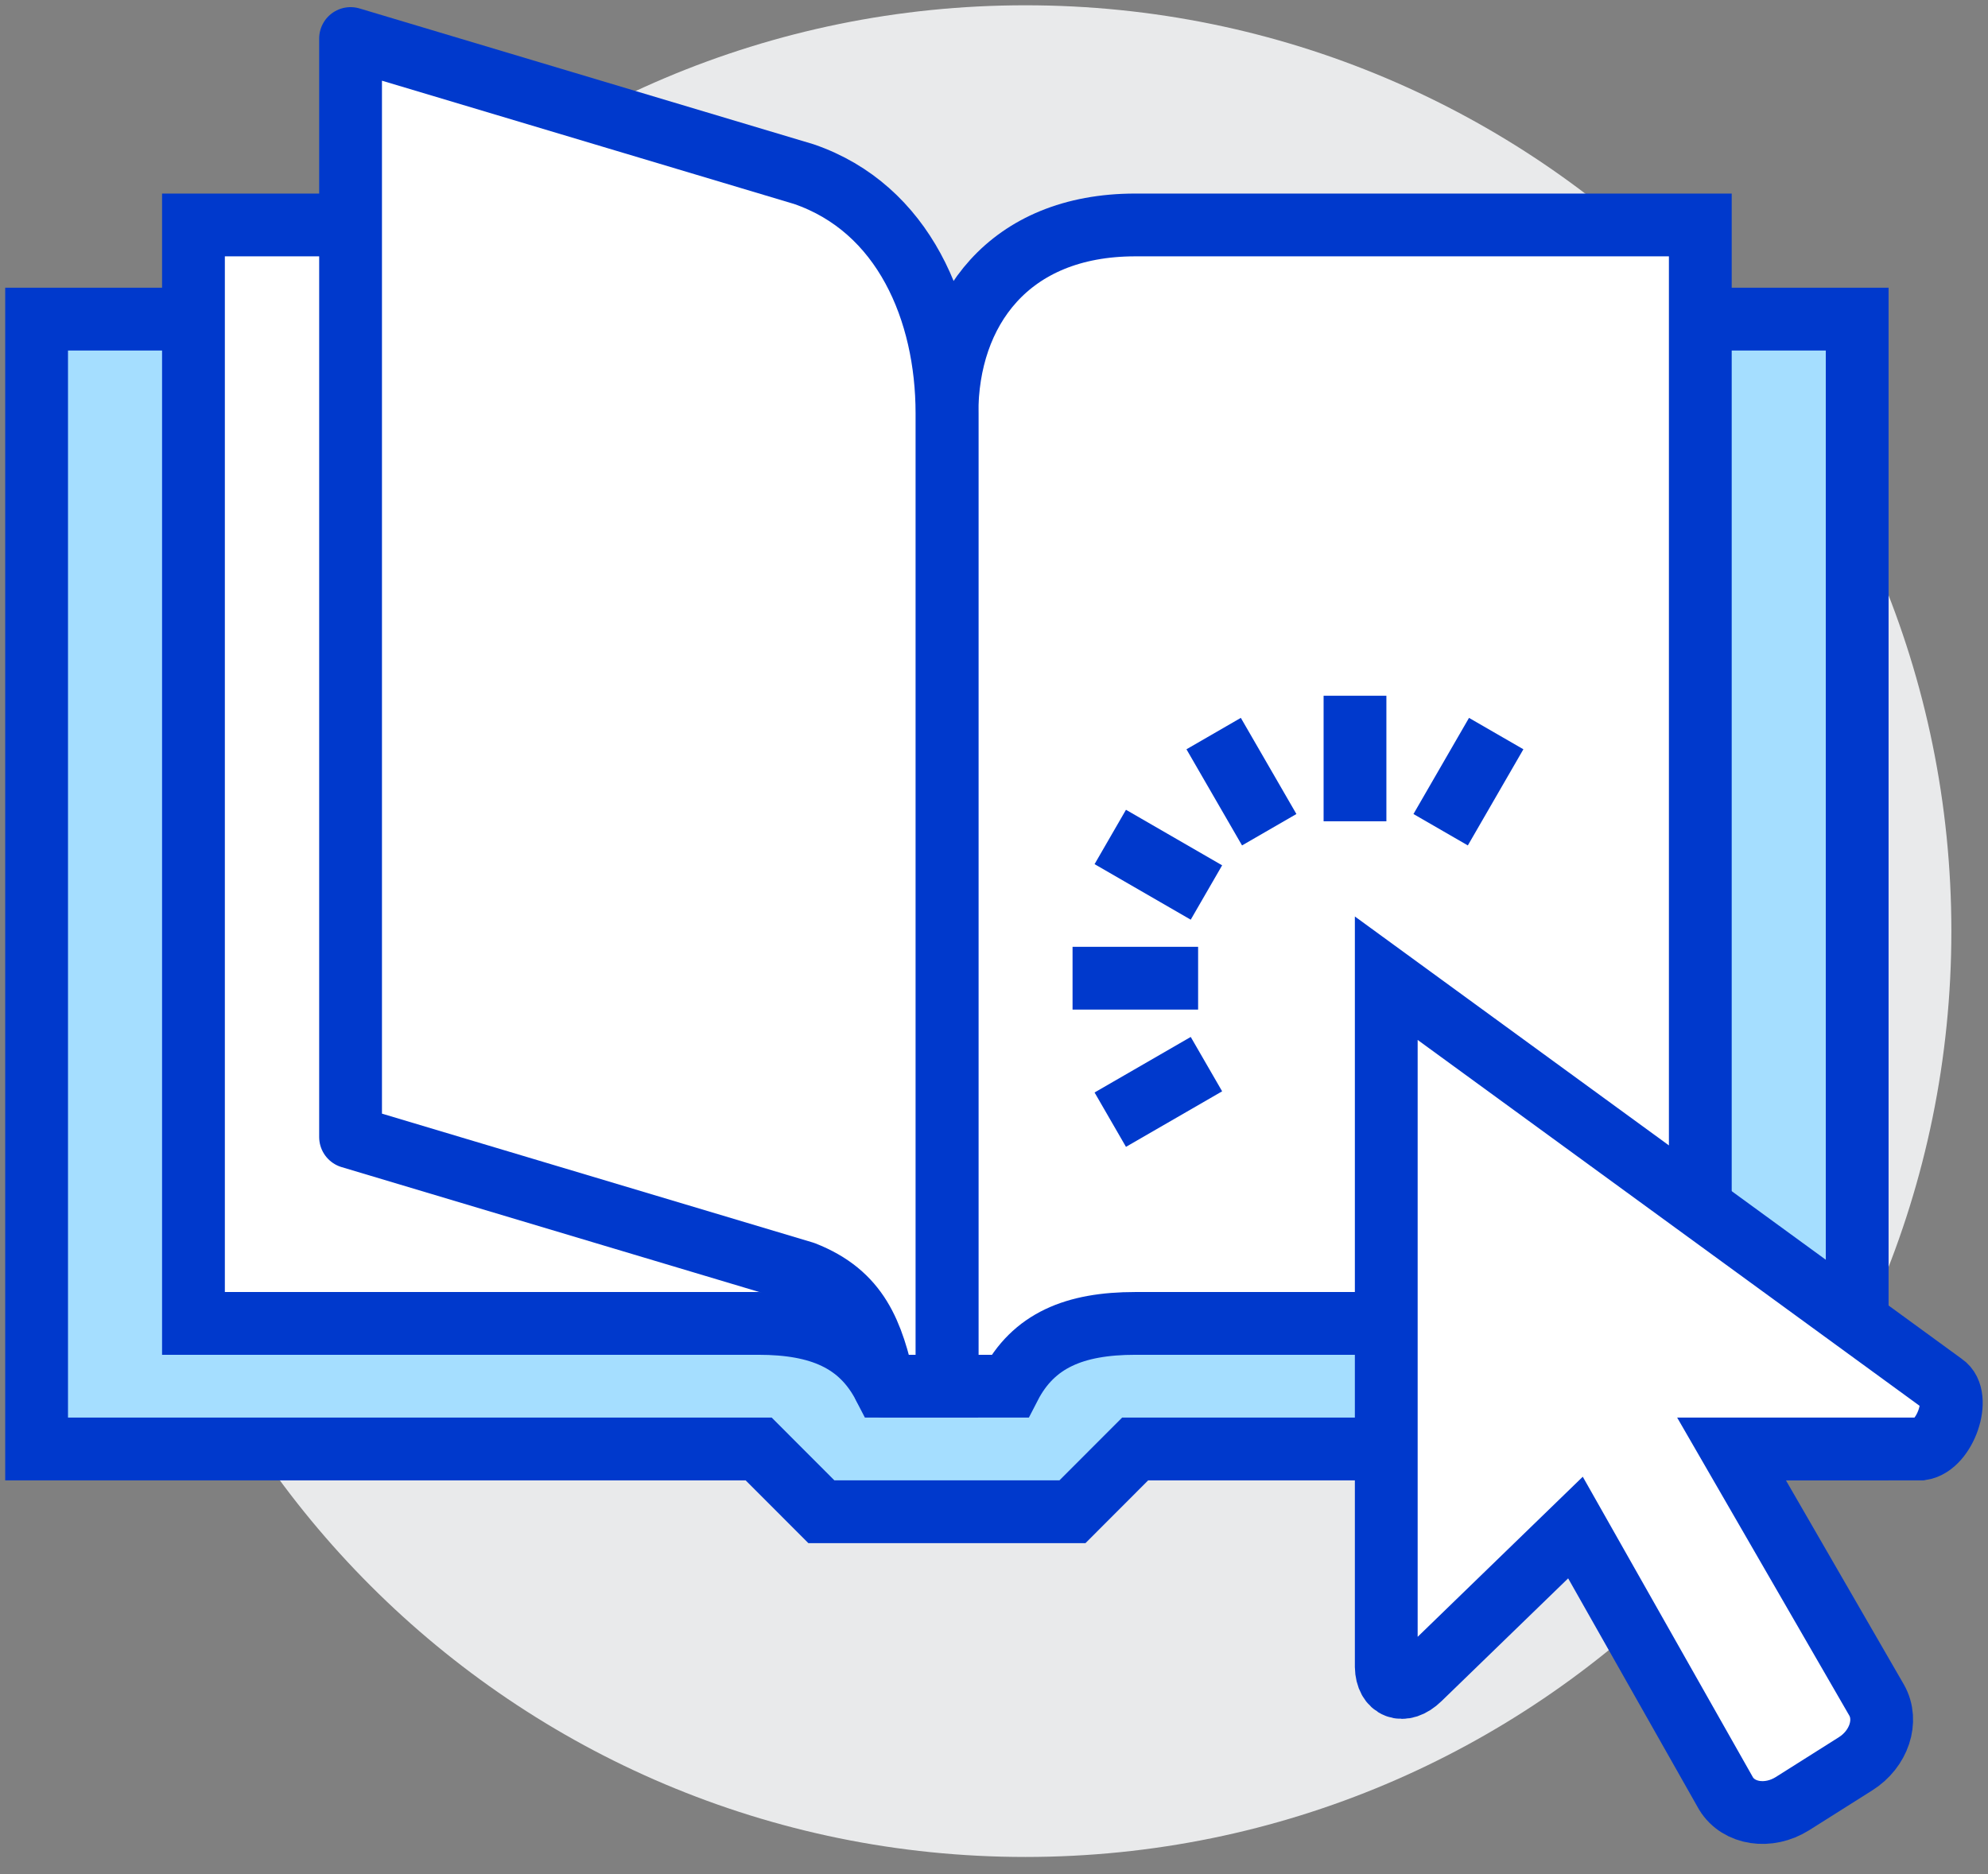
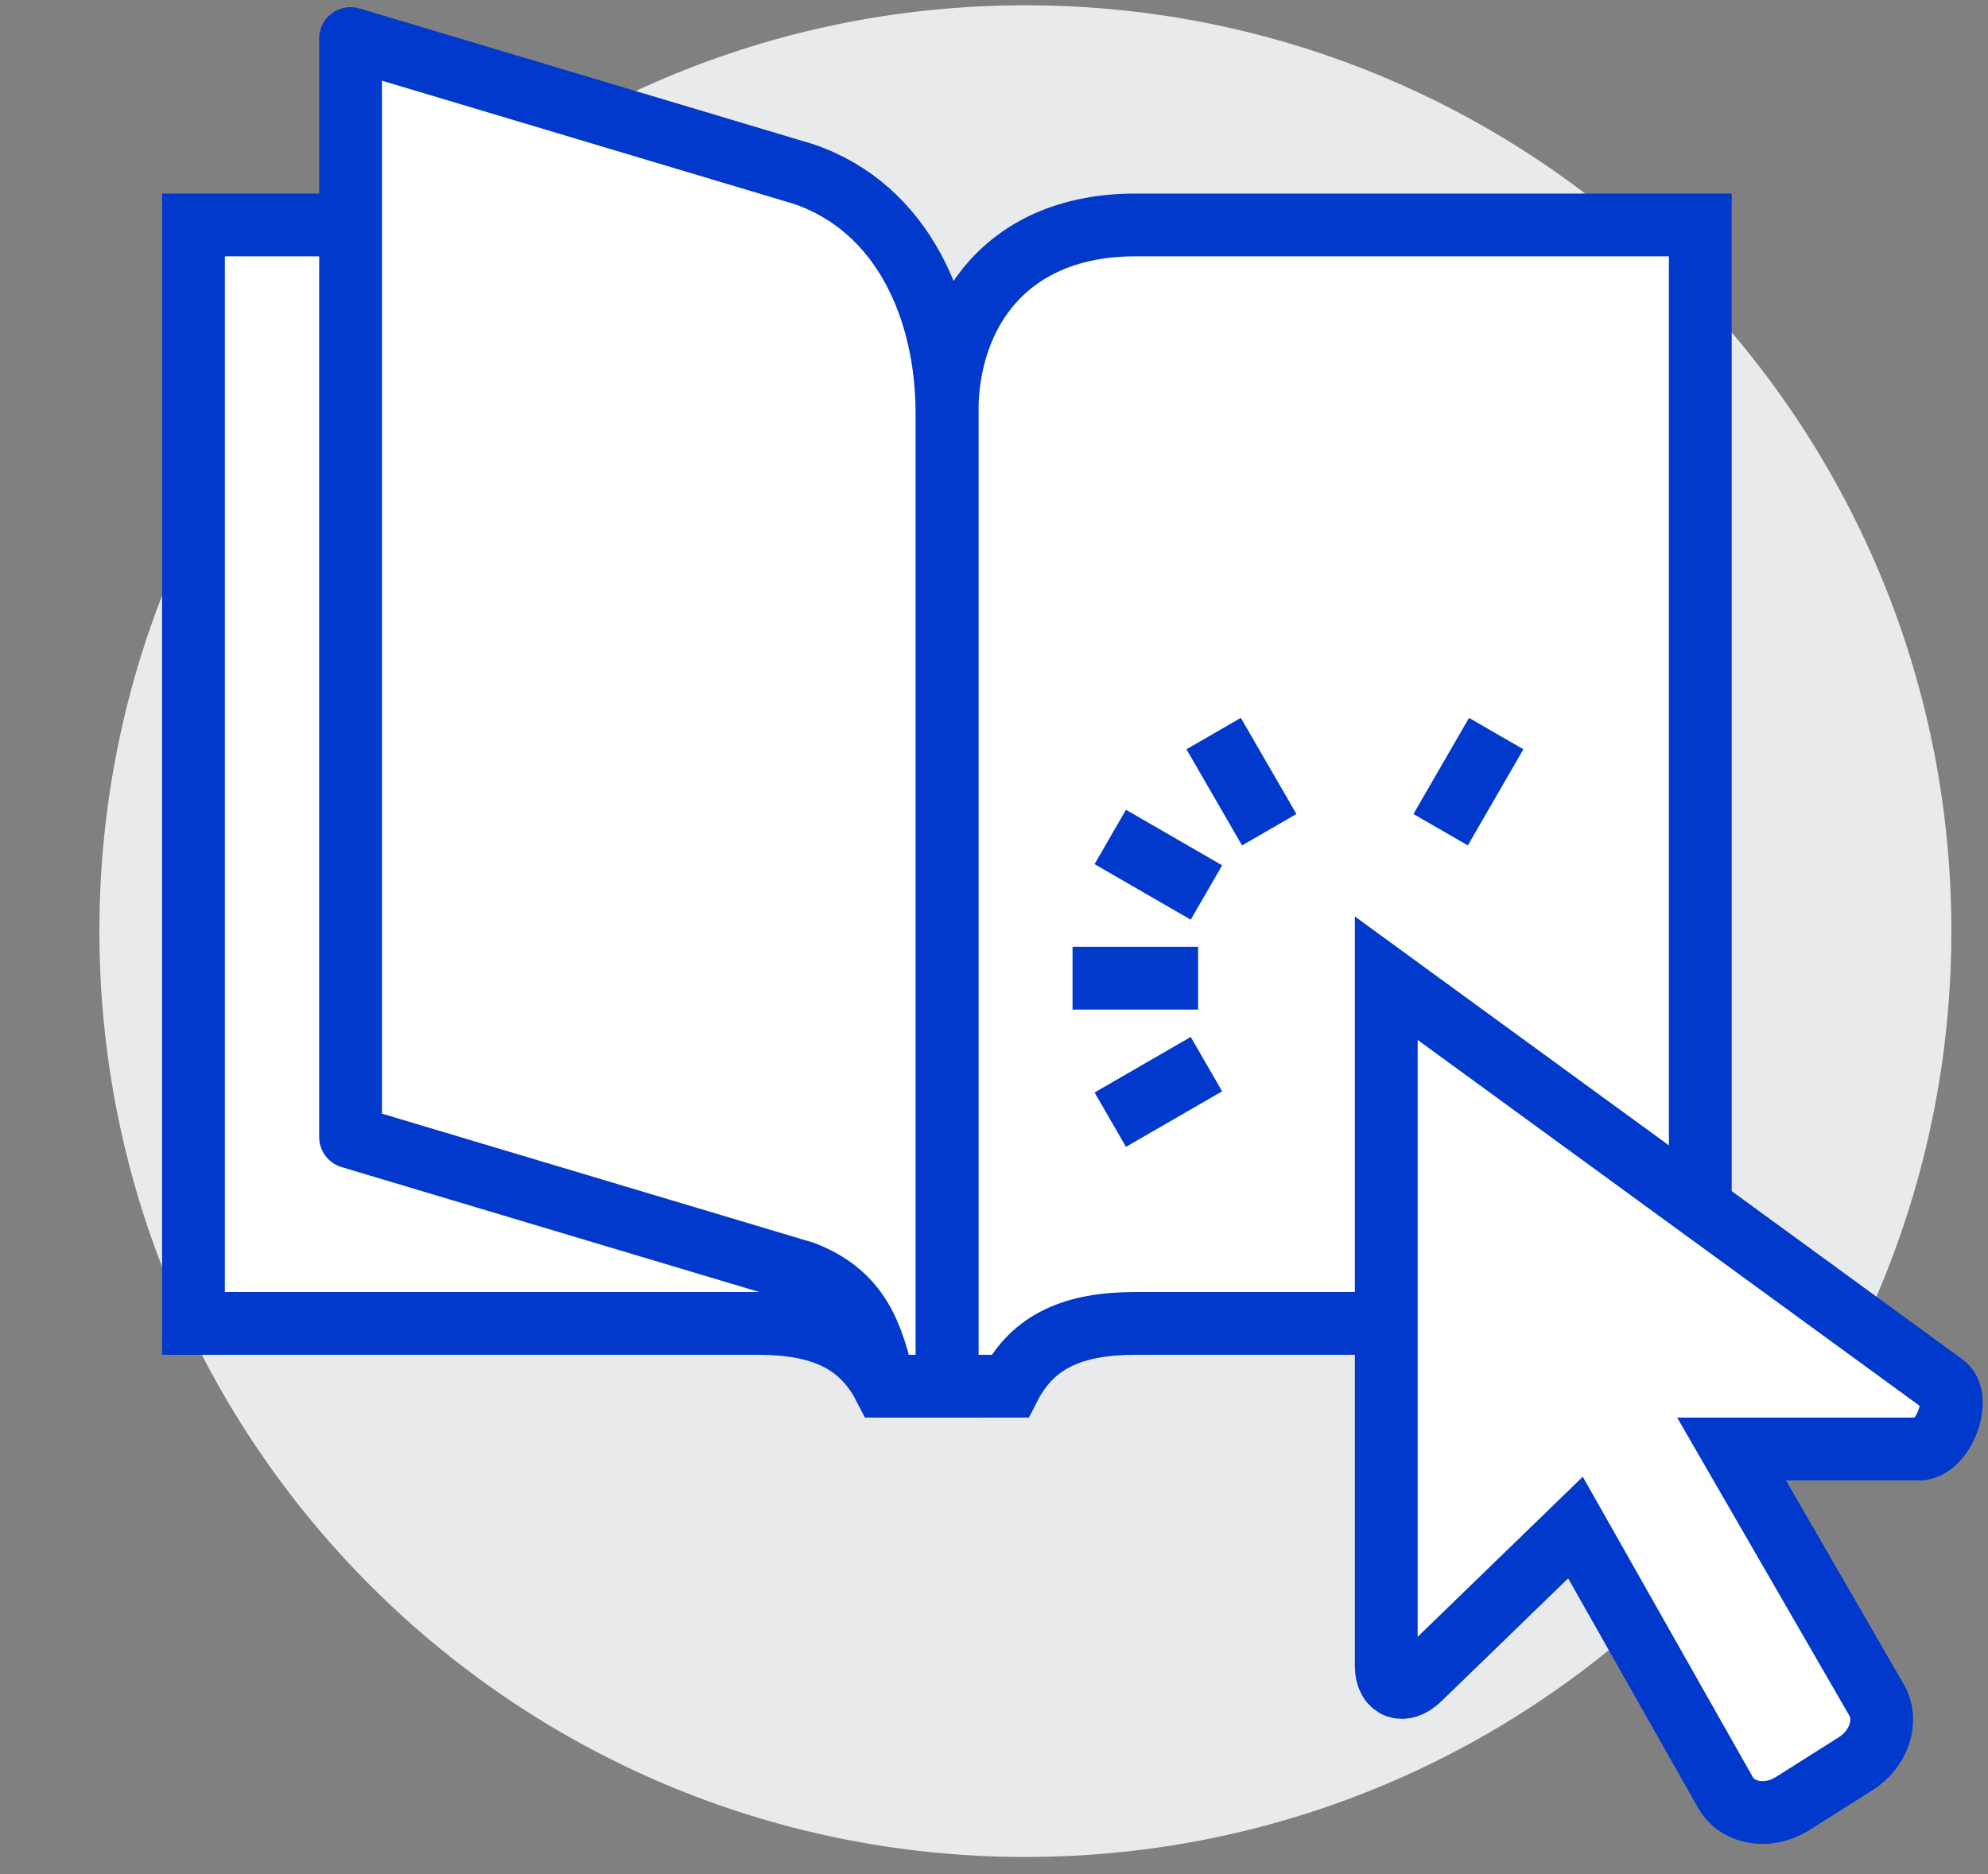
<svg xmlns="http://www.w3.org/2000/svg" width="70" height="66" viewBox="0 0 70 66" fill="none">
  <rect x="0" y="0" width="70" height="66" fill="#808080" stroke="none" />
  <g clip-path="url(#clip0_992_4485)">
    <path d="M68.71 32.791C68.71 50.799 54.114 65.396 36.105 65.396C18.097 65.396 3.5 50.799 3.5 32.791C3.5 14.782 18.097 0.186 36.105 0.186C54.114 0.186 68.71 14.782 68.71 32.791Z" fill="#E9EAEB" />
-     <path d="M65.394 51.028H39.97L37.763 53.238H28.921L26.714 51.028H1.289V11.238H65.394V51.028Z" fill="#A5DEFF" stroke="#0039CC" stroke-width="2.211" />
    <path d="M35.554 48.817H33.344V14.553C33.344 10.961 35.503 7.922 39.975 7.922H59.87V46.606H39.975C37.835 46.606 36.383 47.207 35.554 48.817Z" fill="white" stroke="#0039CC" stroke-width="2.211" />
    <path d="M31.128 48.817H33.339V14.553C33.339 10.961 31.18 7.922 26.707 7.922H6.812V46.606H26.707C28.848 46.606 30.299 47.207 31.128 48.817Z" fill="white" stroke="#0039CC" stroke-width="2.211" />
    <path d="M68.435 48.755L48.812 34.449V58.699C48.827 59.432 49.402 59.686 49.988 59.115L55.474 53.795L60.775 63.16C61.221 63.89 62.271 64.048 63.115 63.518L65.332 62.118C66.161 61.598 66.493 60.6 66.077 59.87L60.97 51.028H67.65C68.497 50.899 69.076 49.182 68.435 48.755Z" fill="white" stroke="#0039CC" stroke-width="2.211" />
-     <path d="M47.711 28.923V24.502" stroke="#0039CC" stroke-width="2.211" />
    <path d="M44.691 29.22L42.734 25.834" stroke="#0039CC" stroke-width="2.211" />
    <path d="M42.48 31.431L39.094 29.475" stroke="#0039CC" stroke-width="2.211" />
    <path d="M42.187 34.449H37.766" stroke="#0039CC" stroke-width="2.211" />
    <path d="M50.727 29.22L52.683 25.834" stroke="#0039CC" stroke-width="2.211" />
    <path d="M42.48 37.475L39.094 39.431" stroke="#0039CC" stroke-width="2.211" />
    <path d="M31.133 48.817H33.344V14.554C33.344 10.962 31.826 7.341 28.304 6.132L12.344 1.357V40.042L28.304 44.816C30.234 45.572 30.717 46.953 31.133 48.817Z" fill="white" stroke="#0039CC" stroke-width="2.211" stroke-linejoin="round" />
  </g>
  <defs>
    <clipPath id="clip0_992_4485">
      <rect width="70" height="65.579" fill="white" />
    </clipPath>
  </defs>
</svg>